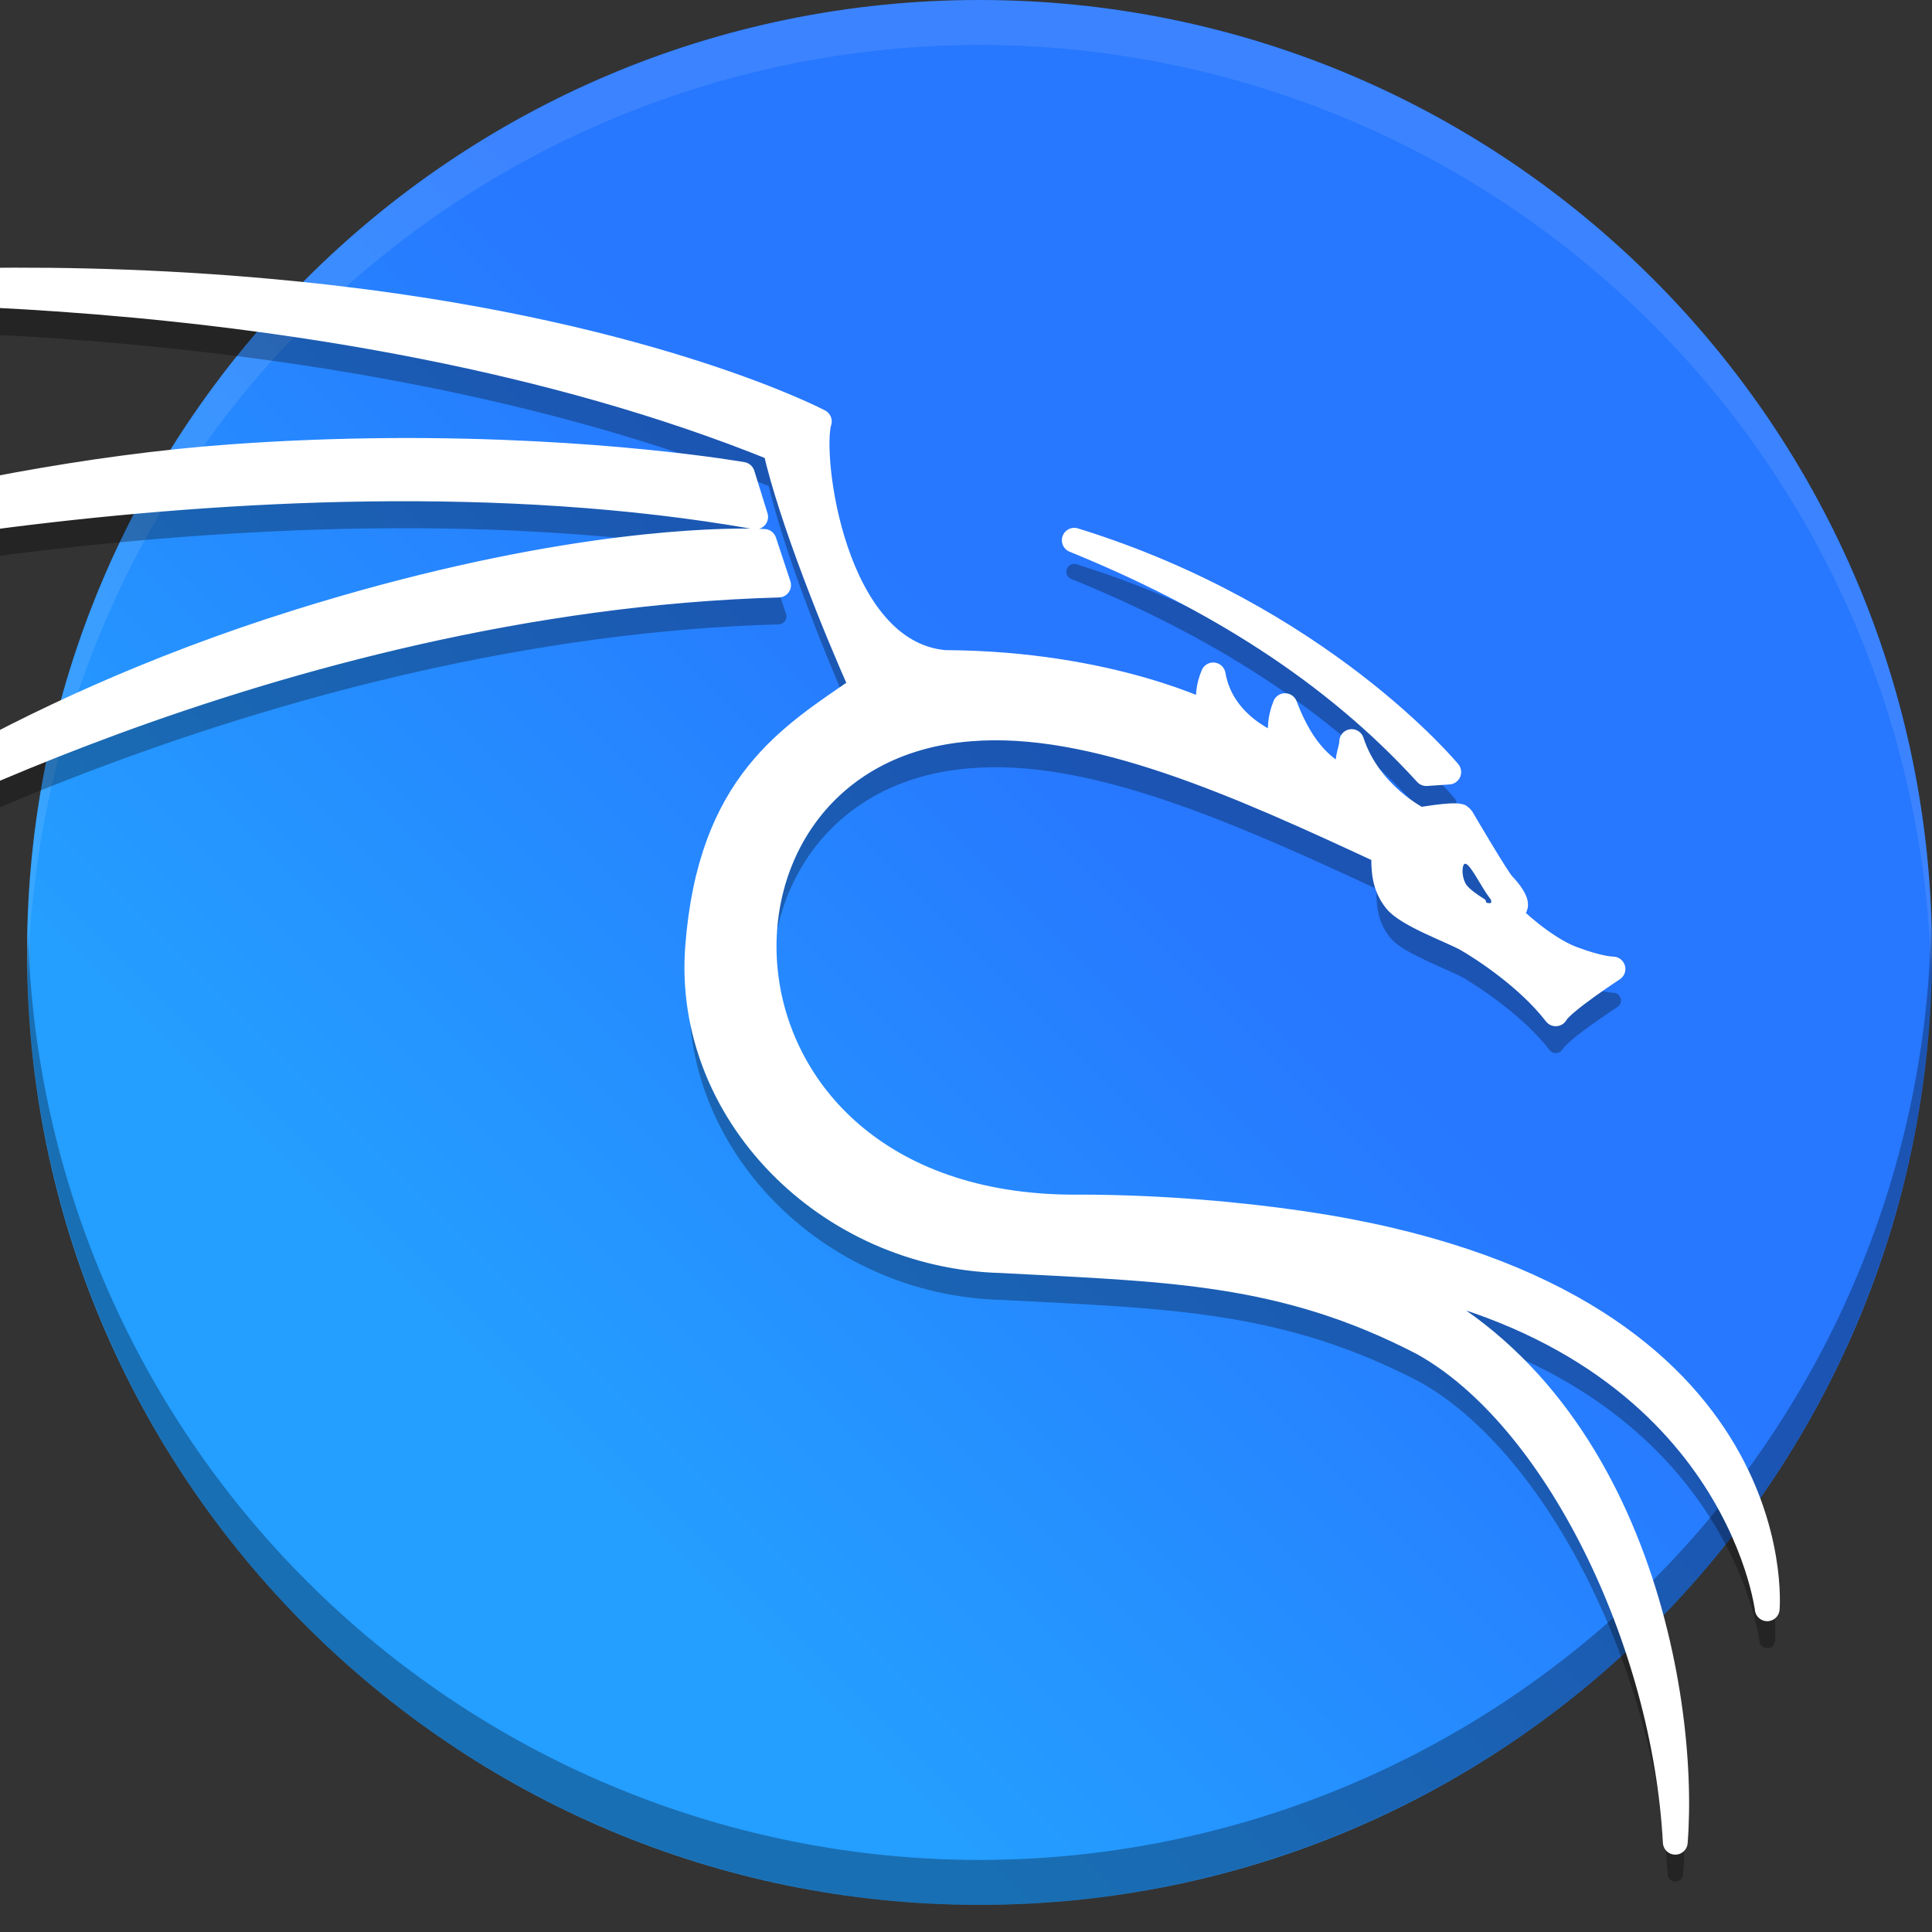
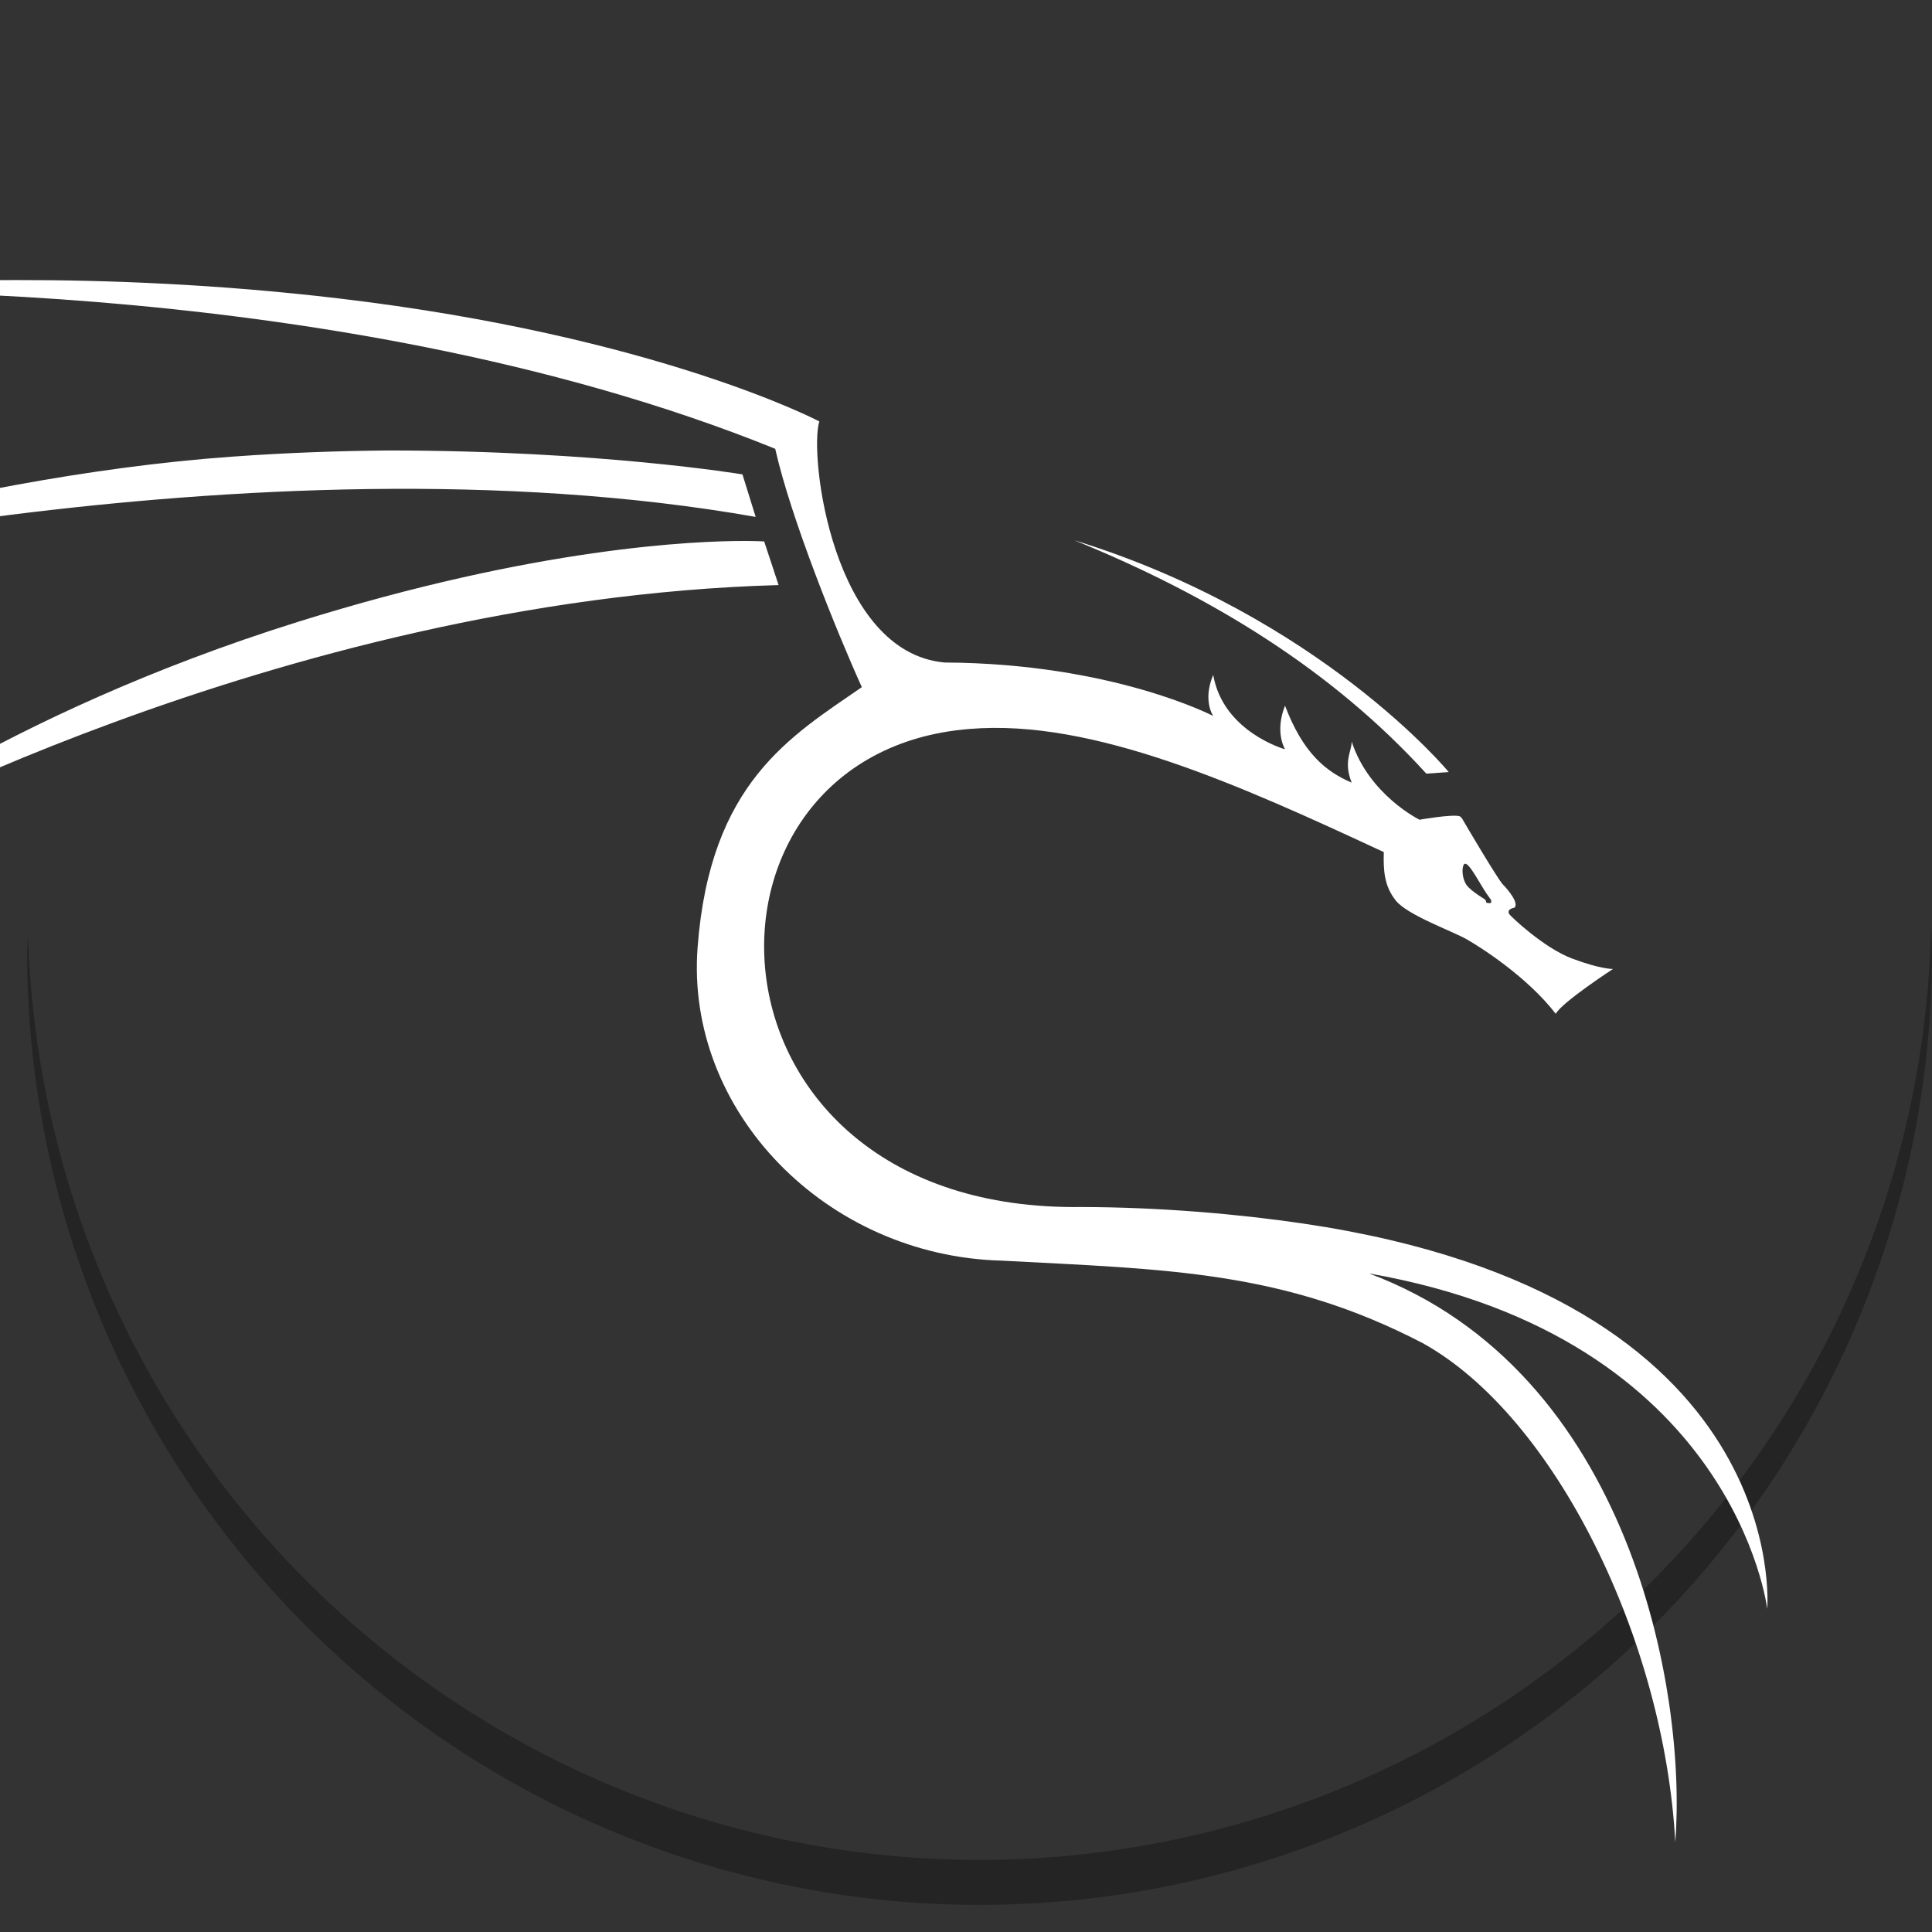
<svg xmlns="http://www.w3.org/2000/svg" width="24" height="24" viewBox="0 0 24 24" fill="none">
  <rect x="0" y="0" width="24" height="24" fill="#333333" stroke="none" />
  <g clip-path="url(#clip0_1819_78384)">
-     <path d="M12.168 23.663C18.703 23.663 24 18.366 24 11.832C24 5.297 18.703 0 12.168 0C5.634 0 0.336 5.297 0.336 11.832C0.336 18.366 5.634 23.663 12.168 23.663Z" fill="url(#paint0_linear_1819_78384)" />
    <path opacity="0.3" d="M23.988 11.505C23.928 14.601 22.656 17.549 20.446 19.718C18.236 21.887 15.264 23.103 12.168 23.105C9.088 23.104 6.13 21.901 3.923 19.752C1.715 17.604 0.433 14.679 0.348 11.6C0.344 11.677 0.34 11.754 0.337 11.831C0.337 14.969 1.583 17.979 3.802 20.198C6.021 22.417 9.03 23.663 12.168 23.663C13.722 23.663 15.261 23.357 16.696 22.762C18.132 22.168 19.436 21.296 20.535 20.198C21.633 19.099 22.505 17.795 23.099 16.359C23.694 14.924 24 13.385 24 11.831C23.998 11.722 23.994 11.614 23.988 11.505L23.988 11.505Z" fill="black" />
-     <path opacity="0.1" d="M12.168 0C9.03 0 6.021 1.247 3.802 3.466C1.583 5.685 0.336 8.694 0.336 11.832C0.339 11.941 0.343 12.05 0.348 12.158C0.409 9.063 1.68 6.114 3.89 3.945C6.1 1.777 9.072 0.561 12.168 0.558C15.248 0.56 18.206 1.763 20.413 3.911C22.62 6.06 23.903 8.984 23.988 12.063C23.993 11.986 23.996 11.909 24 11.832C24 10.278 23.694 8.74 23.099 7.304C22.504 5.869 21.633 4.565 20.534 3.466C19.435 2.367 18.131 1.496 16.696 0.901C15.26 0.307 13.722 0.001 12.168 0.001L12.168 0Z" fill="white" />
-     <path opacity="0.3" d="M0.184 3.772C-1.732 3.775 -2.997 3.929 -3.007 3.93L-3.015 3.931C-3.14 3.945 -3.124 4.131 -2.998 4.124C-2.998 4.124 3.967 3.795 9.55 6.039C9.75 6.892 10.276 8.198 10.586 8.892C10.163 9.183 9.71 9.477 9.336 9.945C8.944 10.436 8.648 11.114 8.569 12.15C8.409 14.251 10.211 16.091 12.441 16.148C14.508 16.258 15.913 16.273 17.624 17.16C18.423 17.602 19.168 18.511 19.723 19.622C20.279 20.733 20.648 22.044 20.715 23.281C20.721 23.402 20.899 23.404 20.909 23.283C20.909 23.279 20.909 23.274 20.909 23.27C20.981 22.324 20.841 20.858 20.273 19.464C19.798 18.296 19.012 17.185 17.805 16.487C19.54 16.961 20.534 17.842 21.105 18.647C21.76 19.57 21.857 20.392 21.857 20.388C21.87 20.504 22.04 20.501 22.05 20.385C22.05 20.385 22.136 19.377 21.441 18.267C20.746 17.157 19.27 15.944 16.194 15.492C15.414 15.378 14.431 15.29 13.434 15.288H13.433C11.021 15.319 9.805 13.945 9.616 12.535C9.521 11.83 9.687 11.116 10.096 10.562C10.506 10.009 11.158 9.613 12.056 9.543H12.056C13.53 9.421 15.329 10.218 17.098 11.041C17.096 11.246 17.114 11.452 17.263 11.639C17.363 11.764 17.544 11.85 17.727 11.937C17.911 12.024 18.1 12.102 18.175 12.145C18.345 12.243 18.914 12.608 19.249 13.044C19.292 13.1 19.378 13.093 19.412 13.031C19.413 13.027 19.465 12.969 19.532 12.912C19.599 12.856 19.684 12.792 19.767 12.732C19.933 12.613 20.091 12.51 20.091 12.51C20.173 12.457 20.134 12.329 20.036 12.332C20.036 12.332 20.012 12.333 19.936 12.318C19.859 12.304 19.738 12.273 19.565 12.209C19.406 12.149 19.216 12.021 19.07 11.904C19.008 11.855 18.948 11.804 18.889 11.75C18.884 11.745 18.882 11.743 18.877 11.738C18.924 11.696 18.93 11.63 18.921 11.587C18.911 11.544 18.892 11.509 18.871 11.476C18.829 11.408 18.776 11.347 18.739 11.31L18.739 11.31C18.744 11.316 18.728 11.297 18.712 11.273C18.695 11.249 18.674 11.216 18.65 11.179C18.595 11.091 18.54 11.003 18.487 10.914C18.373 10.726 18.27 10.551 18.26 10.535C18.26 10.534 18.236 10.482 18.188 10.451C18.18 10.446 18.172 10.442 18.164 10.439C18.11 10.422 18.067 10.426 18.012 10.428C17.953 10.432 17.895 10.438 17.837 10.445C17.739 10.458 17.679 10.469 17.653 10.473C17.587 10.439 17.073 10.154 16.884 9.573C16.849 9.467 16.691 9.494 16.694 9.606C16.695 9.644 16.638 9.758 16.65 9.93C16.422 9.792 16.225 9.573 16.054 9.123C16.023 9.04 15.905 9.039 15.873 9.121C15.807 9.286 15.803 9.424 15.816 9.531C15.599 9.429 15.244 9.205 15.167 8.758C15.15 8.663 15.019 8.648 14.982 8.737C14.918 8.887 14.912 9.012 14.923 9.112C14.518 8.939 13.405 8.533 11.742 8.524C11.422 8.495 11.167 8.334 10.957 8.094C10.748 7.853 10.589 7.532 10.476 7.2C10.364 6.867 10.297 6.524 10.267 6.24C10.237 5.957 10.249 5.723 10.271 5.656C10.277 5.634 10.276 5.611 10.268 5.59C10.259 5.568 10.243 5.551 10.223 5.541C10.223 5.541 8.191 4.471 4.217 4.001C2.727 3.825 1.339 3.771 0.184 3.772H0.184ZM4.824 5.89C4.219 5.894 3.569 5.917 2.886 5.966C-0.762 6.225 -4.434 7.499 -4.434 7.499C-4.552 7.54 -4.499 7.716 -4.378 7.686C-4.378 7.686 3.112 5.806 9.369 6.908C9.374 6.909 9.38 6.909 9.385 6.909H9.386C9.401 6.909 9.416 6.905 9.43 6.899C9.443 6.892 9.455 6.882 9.464 6.87C9.473 6.857 9.479 6.843 9.482 6.828C9.484 6.813 9.483 6.798 9.479 6.783L9.315 6.255C9.31 6.238 9.3 6.223 9.287 6.211C9.273 6.199 9.257 6.191 9.239 6.188C9.239 6.188 7.448 5.87 4.824 5.89H4.824H4.824ZM9.272 7.014C8.628 7.011 6.647 7.092 3.672 8.023C-0.063 9.192 -2.188 10.853 -2.188 10.853C-2.282 10.927 -2.185 11.072 -2.081 11.014C-2.081 11.014 3.448 7.931 9.675 7.756C9.691 7.755 9.705 7.751 9.719 7.744C9.732 7.737 9.743 7.727 9.752 7.714C9.761 7.702 9.767 7.688 9.769 7.673C9.771 7.658 9.77 7.642 9.765 7.628L9.586 7.086C9.58 7.068 9.568 7.052 9.553 7.04C9.538 7.028 9.519 7.021 9.5 7.02C9.5 7.02 9.421 7.015 9.272 7.014H9.272ZM13.343 7.005C13.248 7.006 13.211 7.13 13.291 7.183H13.291C13.297 7.187 13.303 7.19 13.309 7.192C15.017 7.887 16.498 8.804 17.646 10.066L17.649 10.069L17.649 10.069C17.669 10.089 17.696 10.099 17.724 10.098L18.003 10.079C18.082 10.074 18.122 9.982 18.072 9.92C18.072 9.92 16.458 7.965 13.382 7.013L13.381 7.012C13.38 7.011 13.378 7.011 13.377 7.01L13.374 7.01C13.364 7.006 13.354 7.005 13.343 7.005V7.005ZM18.206 11.121C18.262 11.133 18.367 11.34 18.464 11.488C18.472 11.5 18.481 11.513 18.489 11.523C18.489 11.524 18.489 11.525 18.49 11.525C18.501 11.541 18.512 11.557 18.522 11.57C18.527 11.601 18.536 11.62 18.464 11.605C18.458 11.573 18.447 11.564 18.447 11.564C18.447 11.564 18.272 11.46 18.219 11.386C18.165 11.313 18.156 11.184 18.182 11.135C18.188 11.124 18.196 11.12 18.206 11.121Z" fill="black" />
-     <path d="M0.184 3.479C-1.734 3.481 -3.003 3.636 -3.003 3.636C-3.003 3.636 4.011 3.3 9.63 5.575C9.821 6.429 10.396 7.852 10.706 8.536C9.82 9.148 8.821 9.724 8.666 11.766C8.51 13.808 10.266 15.604 12.443 15.66C14.51 15.77 15.939 15.785 17.67 16.683C19.322 17.597 20.677 20.381 20.811 22.885C20.956 21.027 20.259 17.032 17.006 15.819C21.552 16.614 21.953 19.984 21.953 19.985C21.953 19.985 22.292 16.095 16.179 15.198C15.404 15.084 14.425 14.996 13.434 14.994C8.534 15.059 8.356 9.343 12.048 9.055C13.578 8.928 15.404 9.754 17.19 10.585C17.184 10.807 17.193 11.004 17.339 11.187C17.484 11.369 18.044 11.567 18.223 11.67C18.402 11.773 18.974 12.137 19.326 12.594C19.402 12.451 20.037 12.037 20.037 12.037C20.037 12.037 19.885 12.041 19.531 11.908C19.177 11.776 18.756 11.375 18.746 11.352C18.736 11.329 18.729 11.293 18.812 11.276C18.875 11.223 18.733 11.051 18.67 10.988C18.607 10.925 18.186 10.21 18.177 10.193C18.167 10.177 18.163 10.16 18.134 10.14C18.041 10.111 17.634 10.183 17.634 10.183C17.634 10.183 17.007 9.876 16.791 9.212C16.794 9.329 16.684 9.455 16.791 9.722C16.465 9.584 16.184 9.349 15.963 8.766C15.831 9.097 15.963 9.308 15.963 9.308C15.963 9.308 15.194 9.093 15.071 8.384C14.936 8.702 15.071 8.894 15.071 8.894C15.071 8.894 13.817 8.24 11.733 8.23C10.339 8.102 10.048 5.648 10.178 5.235C10.178 5.235 8.166 4.175 4.206 3.707C2.72 3.531 1.335 3.477 0.184 3.479V3.479ZM4.825 5.596C4.222 5.601 3.574 5.623 2.893 5.672C-0.737 5.93 -4.402 7.2 -4.402 7.2C-4.402 7.2 3.097 5.313 9.386 6.421H9.387L9.223 5.893C9.223 5.893 7.441 5.577 4.825 5.596L4.825 5.596ZM9.272 6.72C8.637 6.718 6.666 6.797 3.701 7.725C-0.019 8.889 -2.128 10.539 -2.128 10.539C-2.128 10.539 3.415 7.443 9.672 7.268L9.493 6.726C9.493 6.726 9.418 6.721 9.271 6.72L9.272 6.72ZM13.345 6.711C15.062 7.409 16.557 8.334 17.718 9.61L17.718 9.61L17.997 9.591C17.997 9.591 16.4 7.655 13.345 6.711L13.345 6.711ZM18.079 10.434L18.421 10.686C18.464 10.612 18.636 11.081 18.741 11.211C18.746 11.238 18.567 11.447 18.506 11.434C18.501 11.407 18.223 11.327 18.223 11.327C18.223 11.327 17.907 11.136 17.862 11.074C17.817 11.012 18.057 10.476 18.079 10.434Z" fill="white" stroke="white" stroke-width="0.308" stroke-linejoin="round" />
    <path d="M0.184 3.479C-1.734 3.481 -3.003 3.636 -3.003 3.636C-3.003 3.636 4.011 3.3 9.63 5.575C9.821 6.429 10.396 7.852 10.706 8.536C9.82 9.148 8.821 9.724 8.666 11.766C8.51 13.808 10.266 15.604 12.443 15.66C14.51 15.77 15.939 15.785 17.67 16.683C19.322 17.597 20.677 20.381 20.811 22.885C20.956 21.027 20.259 17.032 17.006 15.819C21.552 16.614 21.953 19.984 21.953 19.985C21.953 19.985 22.292 16.095 16.179 15.198C15.404 15.084 14.425 14.996 13.434 14.994C8.534 15.059 8.356 9.343 12.048 9.055C13.578 8.928 15.404 9.754 17.19 10.585C17.184 10.807 17.193 11.004 17.339 11.187C17.484 11.369 18.044 11.567 18.223 11.67C18.402 11.773 18.974 12.137 19.326 12.594C19.402 12.451 20.037 12.037 20.037 12.037C20.037 12.037 19.885 12.041 19.531 11.908C19.177 11.776 18.756 11.375 18.746 11.352C18.736 11.329 18.729 11.293 18.812 11.276C18.875 11.223 18.733 11.051 18.67 10.988C18.607 10.925 18.186 10.21 18.177 10.193C18.167 10.177 18.163 10.16 18.134 10.14C18.041 10.111 17.634 10.183 17.634 10.183C17.634 10.183 17.007 9.876 16.791 9.212C16.794 9.329 16.684 9.455 16.791 9.722C16.465 9.584 16.184 9.349 15.963 8.766C15.831 9.097 15.963 9.308 15.963 9.308C15.963 9.308 15.194 9.093 15.071 8.384C14.936 8.702 15.071 8.894 15.071 8.894C15.071 8.894 13.817 8.24 11.733 8.23C10.339 8.102 10.048 5.648 10.178 5.235C10.178 5.235 8.166 4.175 4.206 3.707C2.72 3.531 1.335 3.477 0.184 3.479V3.479ZM4.825 5.596C4.222 5.601 3.574 5.623 2.893 5.672C-0.737 5.93 -4.402 7.2 -4.402 7.2C-4.402 7.2 3.097 5.313 9.386 6.421H9.387L9.223 5.893C9.223 5.893 7.441 5.596 4.825 5.596L4.825 5.596ZM9.272 6.72C8.637 6.718 6.666 6.797 3.701 7.725C-0.019 8.889 -2.128 10.539 -2.128 10.539C-2.128 10.539 3.415 7.443 9.672 7.268L9.493 6.726C9.493 6.726 9.418 6.721 9.271 6.72L9.272 6.72ZM13.345 6.711C15.062 7.409 16.557 8.334 17.718 9.61L17.718 9.61L17.997 9.591C17.997 9.591 16.4 7.655 13.345 6.711ZM18.206 10.73C18.262 10.742 18.367 10.949 18.464 11.097C18.473 11.109 18.481 11.122 18.489 11.132L18.49 11.134C18.501 11.15 18.512 11.166 18.522 11.179C18.527 11.21 18.536 11.229 18.464 11.214C18.458 11.182 18.447 11.173 18.447 11.173C18.447 11.173 18.272 11.069 18.219 10.995C18.165 10.921 18.156 10.793 18.182 10.743C18.188 10.732 18.196 10.729 18.206 10.73H18.206Z" fill="white" />
  </g>
  <defs>
    <linearGradient id="paint0_linear_1819_78384" x1="7.223" y1="18.235" x2="14.95" y2="10.508" gradientUnits="userSpaceOnUse">
      <stop stop-color="#249EFF" />
      <stop offset="1" stop-color="#2777FF" />
    </linearGradient>
    <clipPath id="clip0_1819_78384">
      <rect width="24" height="24" fill="white" />
    </clipPath>
  </defs>
</svg>